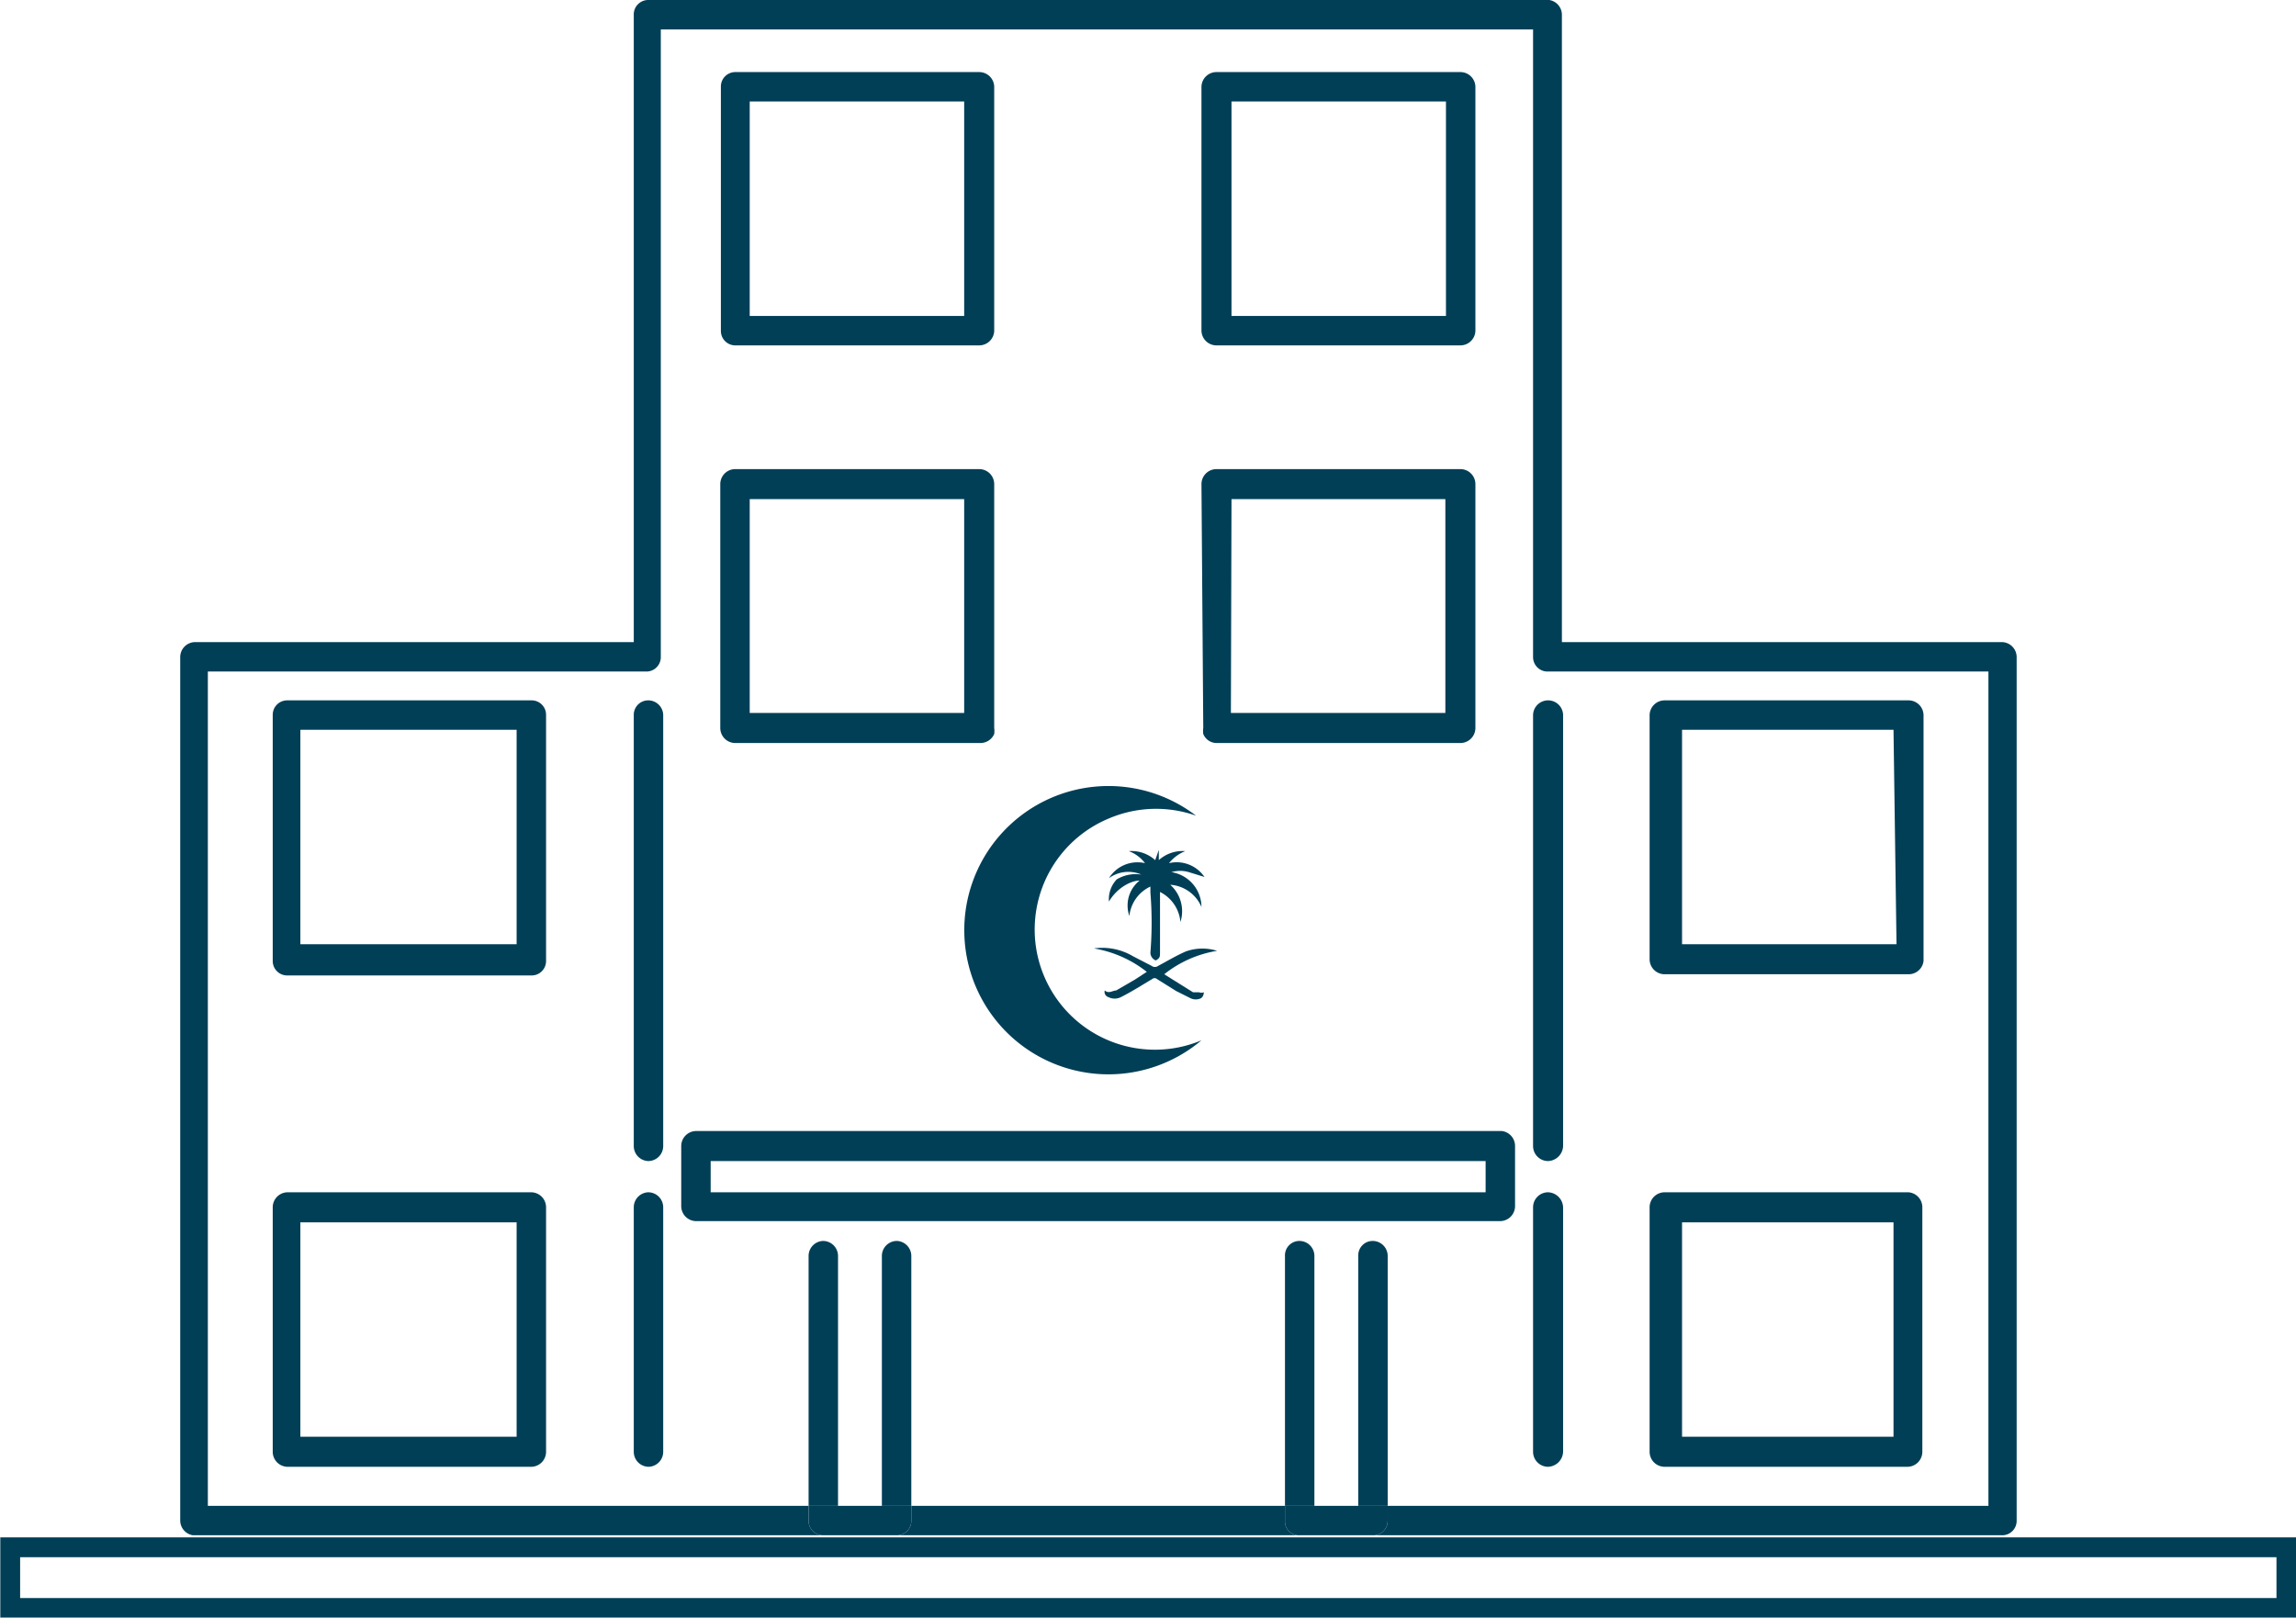
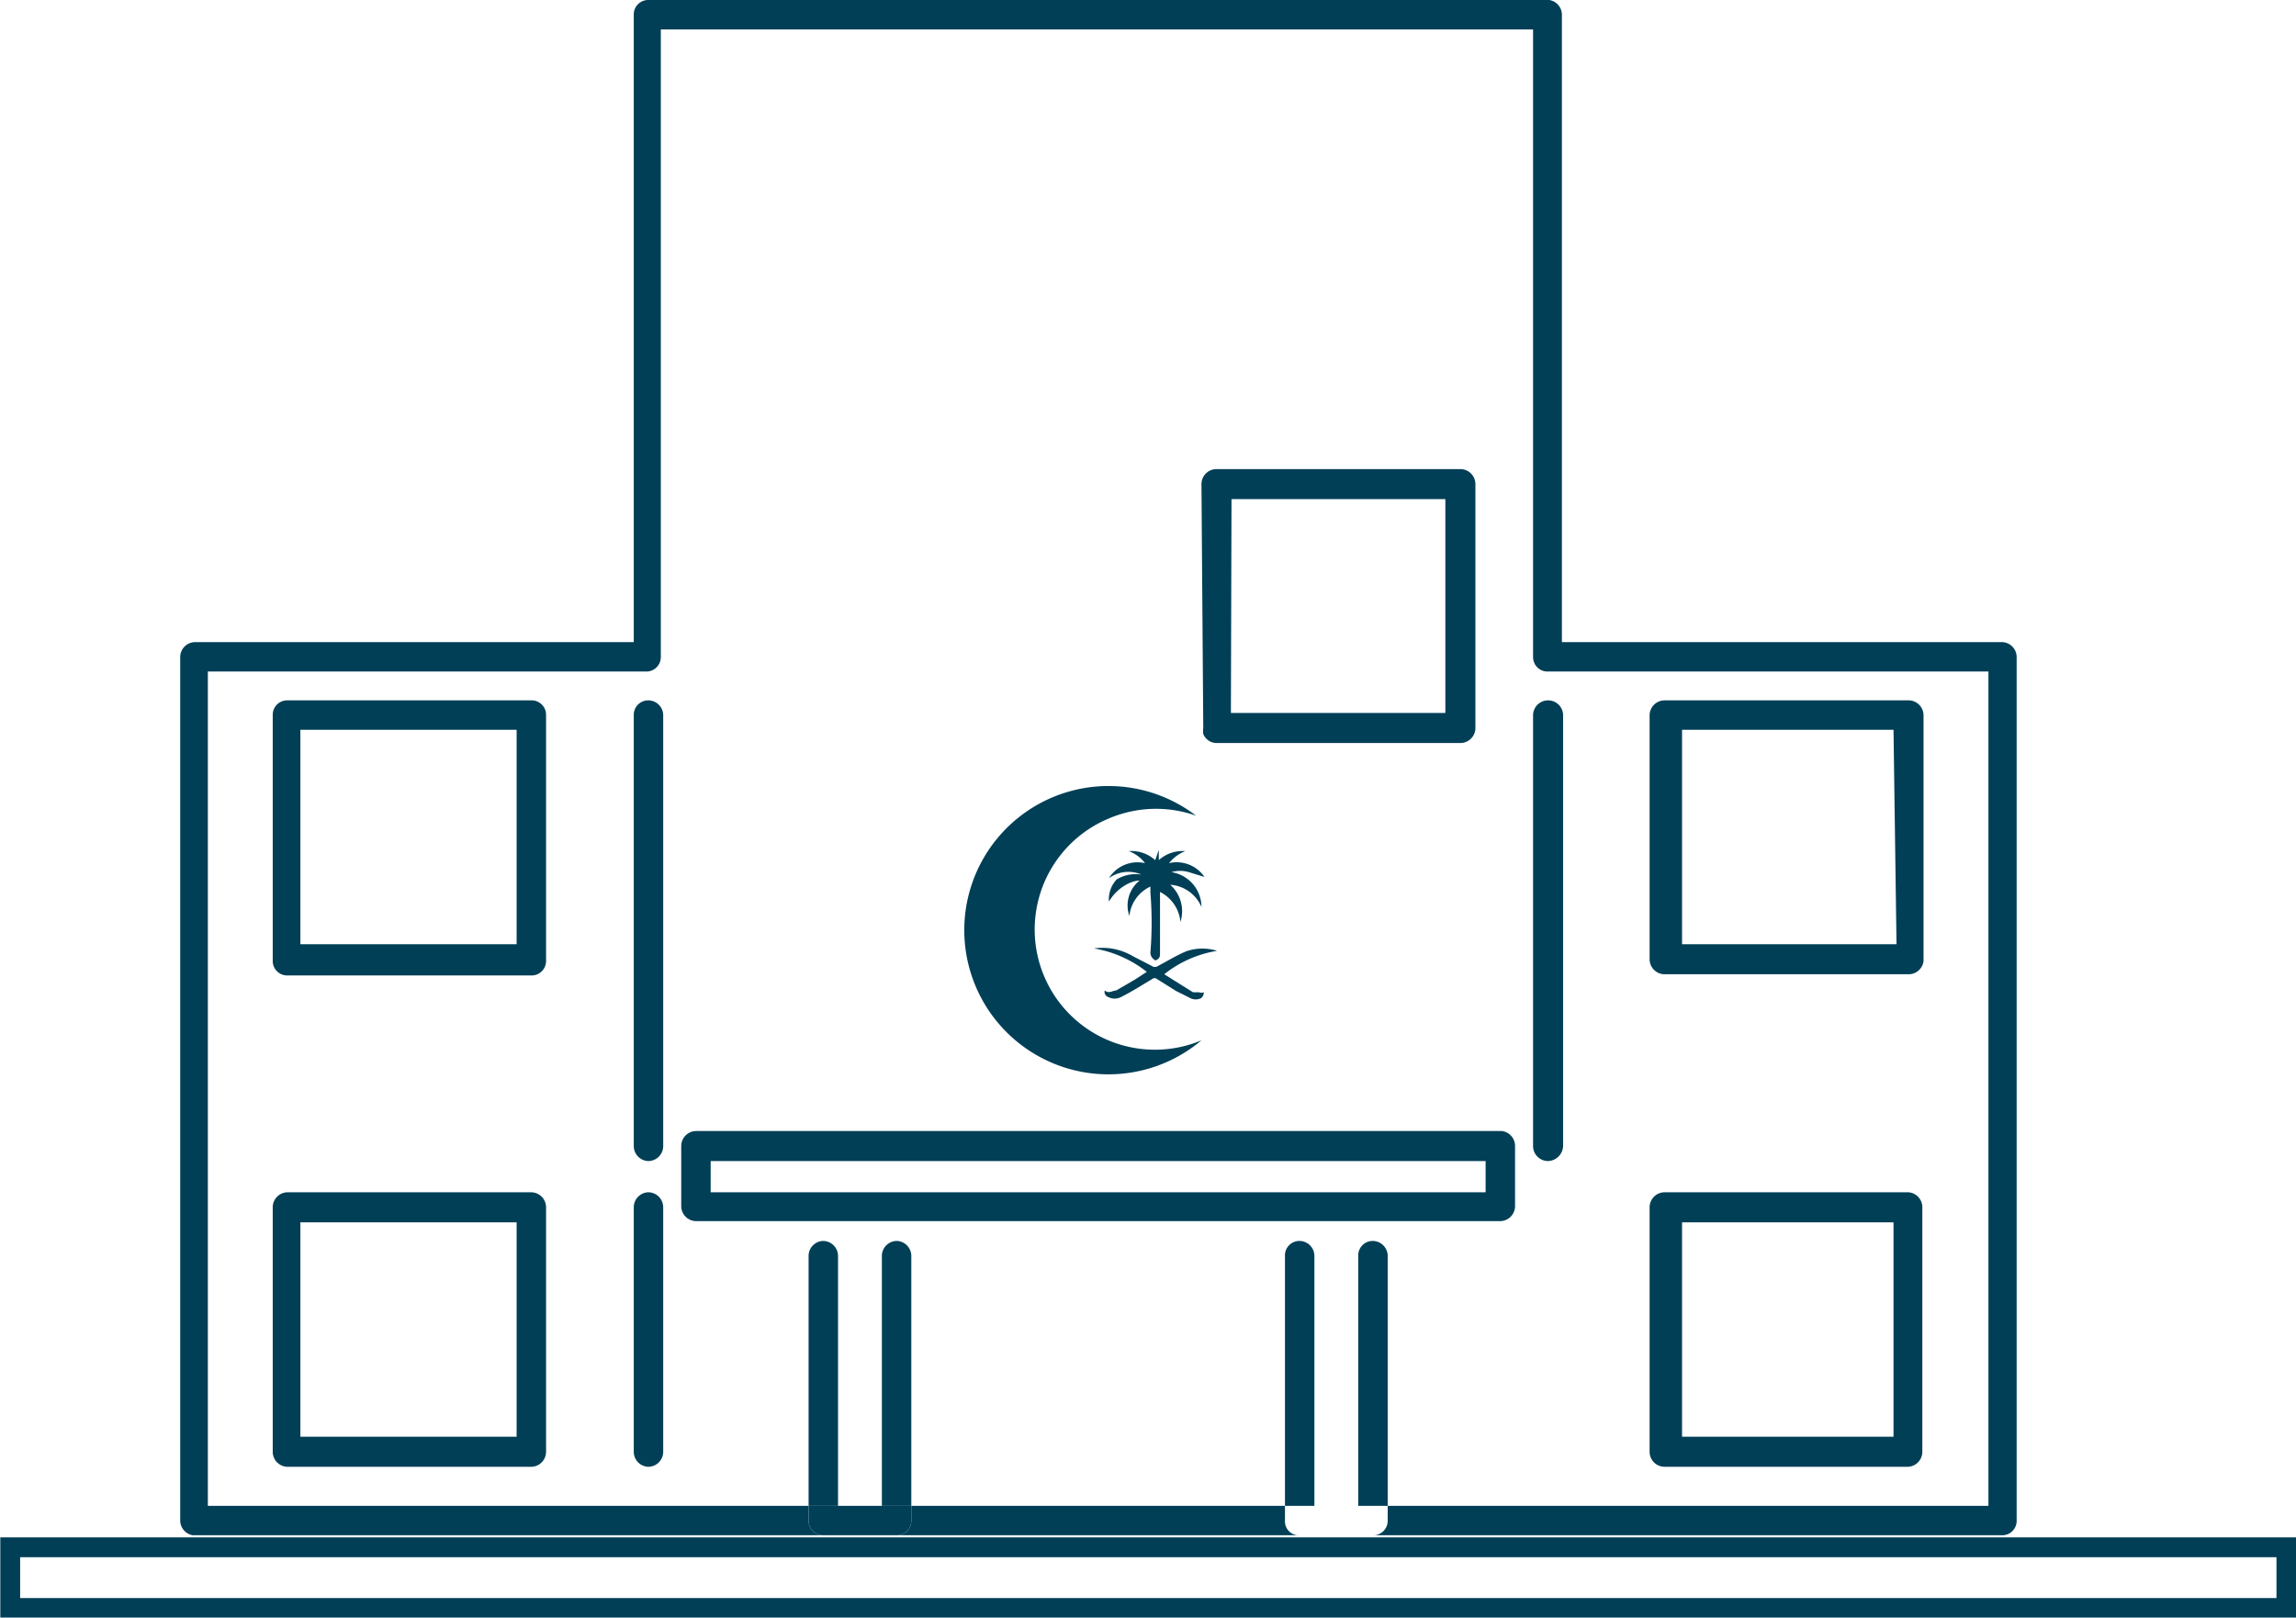
<svg xmlns="http://www.w3.org/2000/svg" viewBox="0 0 38.22 26.93">
  <defs>
    <style>.cls-1{fill:#013f57;}.cls-2{fill:none;stroke:#013f57;stroke-miterlimit:10;stroke-width:0.33px;}</style>
  </defs>
  <g id="Layer_2" data-name="Layer 2">
    <g id="Layer_1-2" data-name="Layer 1">
      <path class="cls-1" d="M31.77,16.22H27.71a.25.25,0,0,1-.25-.25V11.91a.25.25,0,0,1,.25-.25h4.06a.25.25,0,0,1,.25.25V16A.25.25,0,0,1,31.77,16.22Zm-.25-4.07H28v3.57h3.57Z" />
      <path class="cls-1" d="M31.52,23.92V20.35H28v3.57ZM32,20.1v4.07a.25.25,0,0,1-.25.25H27.71a.25.25,0,0,1-.25-.25V20.1a.25.25,0,0,1,.25-.25h4.06A.25.25,0,0,1,32,20.1Z" />
      <path class="cls-1" d="M25.52,12.12V11.9a.25.25,0,0,1,.25-.24.25.25,0,0,1,.25.24v7.18a.26.26,0,0,1-.25.25.25.25,0,0,1-.25-.25Z" />
-       <path class="cls-1" d="M25.52,20.1a.25.25,0,0,1,.25-.25.26.26,0,0,1,.25.25v4.07a.26.26,0,0,1-.25.25.25.25,0,0,1-.25-.25Z" />
      <path class="cls-1" d="M22.85,20.66a.25.25,0,0,1,.25.25v4.16h-.49V20.91A.24.24,0,0,1,22.85,20.66Z" />
      <path class="cls-1" d="M21.39,20.91a.24.24,0,0,1,.24-.25.25.25,0,0,1,.25.25v4.16h-.49Z" />
-       <path class="cls-1" d="M21.88,25.07H23.1v.25a.24.24,0,0,1-.25.24H21.63a.23.23,0,0,1-.24-.24v-.25Z" />
      <path class="cls-1" d="M21.63,25.56h-6.7a.24.24,0,0,0,.24-.24v-.25h6.22v.25A.23.23,0,0,0,21.63,25.56Z" />
-       <path class="cls-1" d="M20.5,5.26h3.57V1.69H20.5ZM20,5.51V1.44a.25.25,0,0,1,.25-.24h4.06a.25.25,0,0,1,.25.24V5.51a.25.25,0,0,1-.25.24H20.26A.25.25,0,0,1,20,5.51Z" />
      <path class="cls-1" d="M20,8.06a.25.25,0,0,1,.25-.25h4.06a.25.25,0,0,1,.25.25v4.06a.25.25,0,0,1-.25.25H20.26a.24.24,0,0,1-.23-.15.36.36,0,0,1,0-.1Zm.49,3.81h3.57V8.31H20.5Z" />
      <path class="cls-1" d="M14.93,20.66a.25.25,0,0,1,.24.25v4.16h-.49V20.91A.25.25,0,0,1,14.93,20.66Z" />
      <path class="cls-1" d="M13.7,20.66a.25.25,0,0,1,.25.25v4.16h-.49V20.91A.25.25,0,0,1,13.7,20.66Z" />
      <path class="cls-1" d="M13.7,25.56a.24.24,0,0,1-.24-.24v-.25h1.71v.25a.24.24,0,0,1-.24.24Z" />
-       <path class="cls-1" d="M12.48,5.26h3.57V1.69H12.48Zm3.82.49H12.23A.24.24,0,0,1,12,5.51V1.44a.24.24,0,0,1,.24-.24H16.3a.25.25,0,0,1,.25.24V5.51A.25.25,0,0,1,16.3,5.75Z" />
-       <path class="cls-1" d="M16.05,11.87V8.31H12.48v3.56ZM12.23,7.81H16.3a.25.25,0,0,1,.25.25v4.06a.36.36,0,0,1,0,.1.25.25,0,0,1-.23.15H12.23a.25.25,0,0,1-.24-.25V8.06A.25.25,0,0,1,12.23,7.81Z" />
      <path class="cls-1" d="M11.83,19.33v.52h12.9v-.52Zm13.39-.25v1a.25.25,0,0,1-.25.25H11.59a.25.25,0,0,1-.25-.25v-1a.25.25,0,0,1,.25-.25H25A.25.25,0,0,1,25.22,19.08Z" />
      <path class="cls-1" d="M10.55,11.9a.24.24,0,0,1,.24-.24.25.25,0,0,1,.25.24v7.18a.25.25,0,0,1-.25.25.25.25,0,0,1-.24-.25Z" />
      <path class="cls-1" d="M10.55,20.1a.25.25,0,0,1,.24-.25.25.25,0,0,1,.25.25v4.07a.25.25,0,0,1-.25.25.25.25,0,0,1-.24-.25Z" />
      <path class="cls-1" d="M8.6,15.72V12.15H5v3.57ZM4.78,11.66H8.85a.24.24,0,0,1,.24.24V16a.24.24,0,0,1-.24.24H4.78A.24.24,0,0,1,4.54,16V11.9A.24.24,0,0,1,4.78,11.66Z" />
      <path class="cls-1" d="M5,23.92H8.6V20.35H5ZM4.54,20.1a.25.25,0,0,1,.24-.25H8.85a.25.25,0,0,1,.24.25v4.07a.25.25,0,0,1-.24.25H4.78a.25.25,0,0,1-.24-.25Z" />
      <path class="cls-1" d="M10.55,10.69V.25A.24.24,0,0,1,10.79,0h15A.25.25,0,0,1,26,.25V10.69h7.32a.25.25,0,0,1,.25.25V25.32a.24.24,0,0,1-.25.24H22.85a.24.24,0,0,0,.25-.24v-.25h10V11.18H25.77a.24.24,0,0,1-.25-.24V.49H11V10.94a.24.24,0,0,1-.25.24H3.46V25.07h10v.25a.24.24,0,0,0,.24.24H3.21A.25.25,0,0,1,3,25.32V10.94a.25.25,0,0,1,.25-.25Z" />
      <path class="cls-1" d="M19.91,13.58a2,2,0,0,0-1.46.05A2,2,0,0,0,20,17.32a2.4,2.4,0,1,1-.09-3.74Z" />
      <path class="cls-1" d="M19,14.56a.55.55,0,0,0-.54.06.56.56,0,0,1,.6-.25.6.6,0,0,0-.27-.2.59.59,0,0,1,.44.15l.06-.17h0l0,.17a.59.59,0,0,1,.44-.15.66.66,0,0,0-.27.2.56.56,0,0,1,.59.23l-.26-.08a.51.51,0,0,0-.29,0,.59.59,0,0,1,.5.58.61.61,0,0,0-.52-.37.59.59,0,0,1,.17.62.62.62,0,0,0-.34-.5s0,0,0,0c0,.32,0,.64,0,1v0c0,.08,0,.1-.07.14h0a.14.14,0,0,1-.09-.13,6.16,6.16,0,0,0,0-1v-.1a.61.61,0,0,0-.35.49.53.53,0,0,1,.17-.59c-.13,0-.37.11-.51.35a.48.48,0,0,1,.13-.37A.62.62,0,0,1,19,14.56Z" />
      <path class="cls-1" d="M20.26,15.83a1.9,1.9,0,0,0-.88.39l0,0,.48.3.1,0a.11.11,0,0,0,.08,0s0,.07-.05.1a.2.2,0,0,1-.17,0l-.24-.12-.32-.2a.06.06,0,0,0-.08,0c-.17.1-.34.21-.52.3a.23.23,0,0,1-.21,0,.09.09,0,0,1-.06-.11c.07.06.13,0,.19,0l.31-.18.2-.13a1.94,1.94,0,0,0-.88-.39,1,1,0,0,1,.65.13l.31.16a.09.09,0,0,0,.11,0c.15-.08.3-.17.46-.24A.82.82,0,0,1,20.26,15.83Z" />
      <rect class="cls-2" x="0.17" y="25.76" width="37.89" height="1.01" />
    </g>
  </g>
</svg>